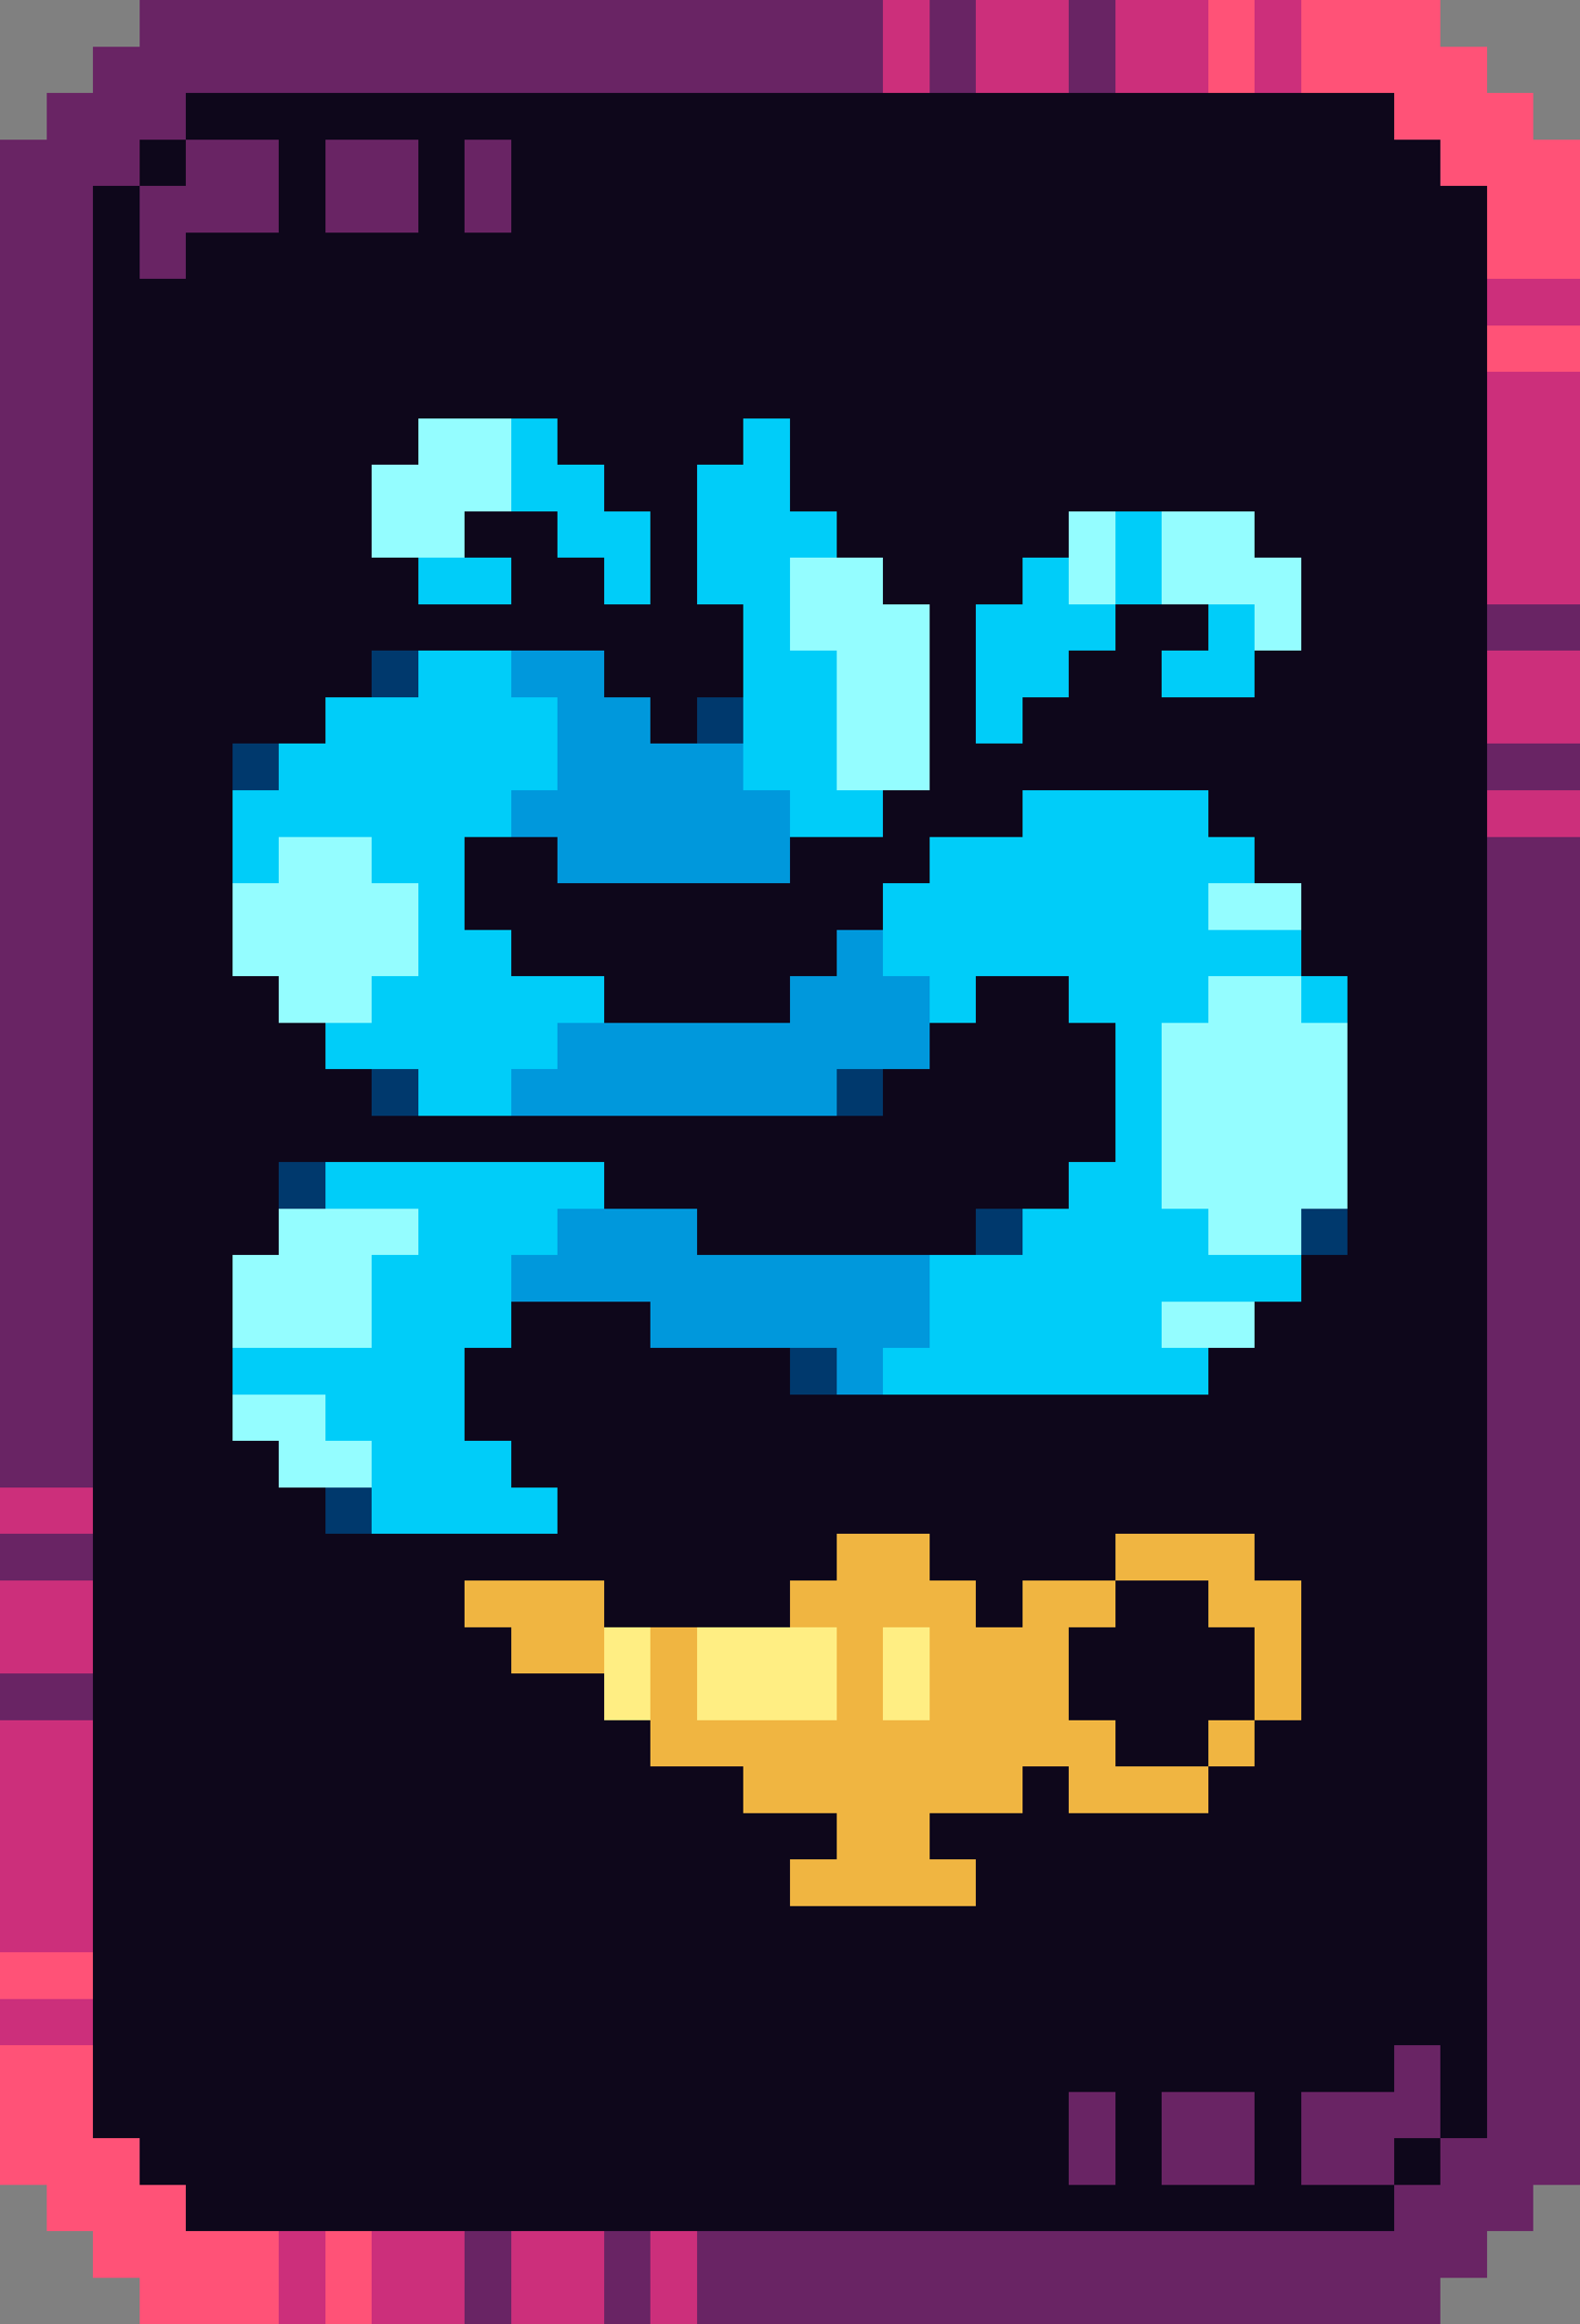
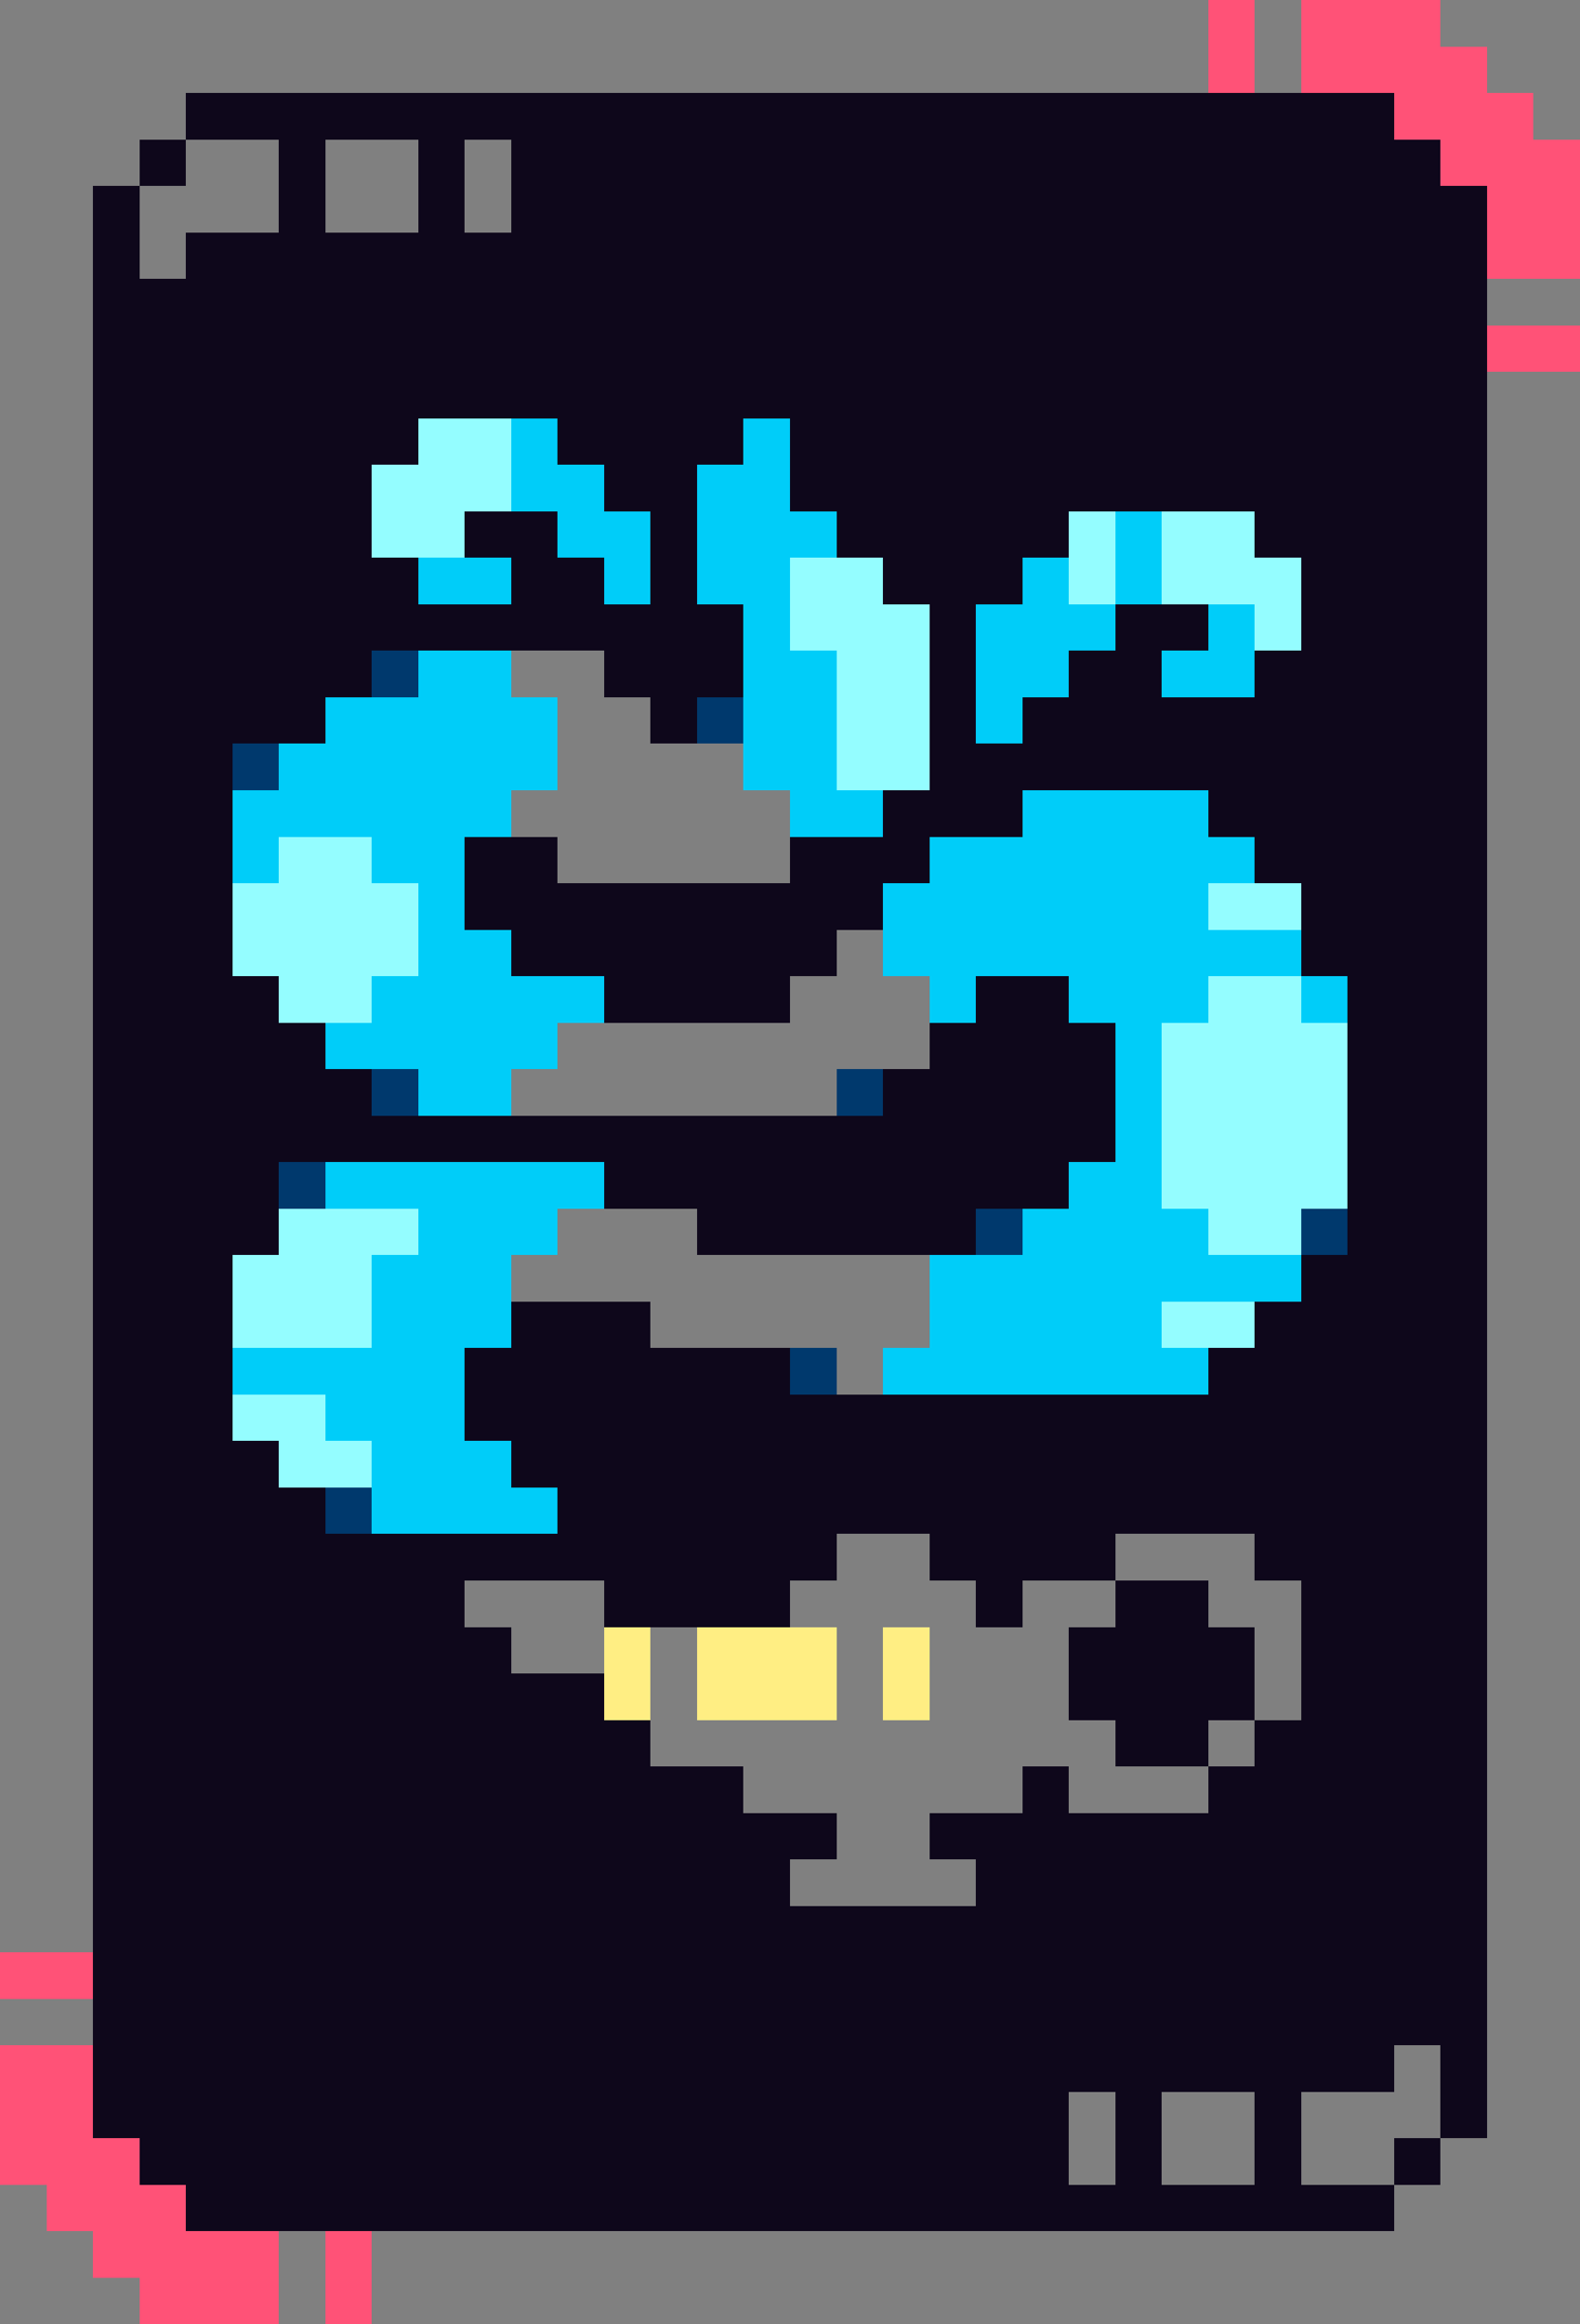
<svg xmlns="http://www.w3.org/2000/svg" viewBox="0 -0.5 34 50" shape-rendering="crispEdges">
  <rect x="0" y="-0.5" width="34" height="50" fill="#808080" stroke="none" />
-   <path stroke="#692464" d="M3 0h16M20 0h1M23 0h1M2 1h17M20 1h1M23 1h1M1 2h3M0 3h3M4 3h2M7 3h2M10 3h1M0 4h2M3 4h3M7 4h2M10 4h1M0 5h2M3 5h1M0 6h2M0 7h2M0 8h2M0 9h2M0 10h2M0 11h2M0 12h2M0 13h2M32 13h2M0 14h2M0 15h2M0 16h2M32 16h2M0 17h2M0 18h2M32 18h2M0 19h2M32 19h2M0 20h2M32 20h2M0 21h2M32 21h2M0 22h2M32 22h2M0 23h2M32 23h2M0 24h2M32 24h2M0 25h2M32 25h2M0 26h2M32 26h2M0 27h2M32 27h2M0 28h2M32 28h2M0 29h2M32 29h2M0 30h2M32 30h2M0 31h2M32 31h2M32 32h2M0 33h2M32 33h2M32 34h2M32 35h2M0 36h2M32 36h2M32 37h2M32 38h2M32 39h2M32 40h2M32 41h2M32 42h2M32 43h2M30 44h1M32 44h2M23 45h1M25 45h2M28 45h3M32 45h2M23 46h1M25 46h2M28 46h2M31 46h3M30 47h3M10 48h1M13 48h1M15 48h17M10 49h1M13 49h1M15 49h16" />
-   <path stroke="#cc2f7b" d="M19 0h1M21 0h2M24 0h2M27 0h1M19 1h1M21 1h2M24 1h2M27 1h1M32 6h2M32 8h2M32 9h2M32 10h2M32 11h2M32 12h2M32 14h2M32 15h2M32 17h2M0 32h2M0 34h2M0 35h2M0 37h2M0 38h2M0 39h2M0 40h2M0 41h2M0 43h2M6 48h1M8 48h2M11 48h2M14 48h1M6 49h1M8 49h2M11 49h2M14 49h1" />
  <path stroke="#ff5277" d="M26 0h1M28 0h3M26 1h1M28 1h4M30 2h3M31 3h3M32 4h2M32 5h2M32 7h2M0 42h2M0 44h2M0 45h2M0 46h3M1 47h3M2 48h4M7 48h1M3 49h3M7 49h1" />
  <path stroke="#0e071b" d="M4 2h26M3 3h1M6 3h1M9 3h1M11 3h20M2 4h1M6 4h1M9 4h1M11 4h21M2 5h1M4 5h28M2 6h30M2 7h30M2 8h30M2 9h7M12 9h4M17 9h15M2 10h6M13 10h2M17 10h15M2 11h6M10 11h2M14 11h1M18 11h5M27 11h5M2 12h7M11 12h2M14 12h1M19 12h3M28 12h4M2 13h14M20 13h1M24 13h2M28 13h4M2 14h6M13 14h3M20 14h1M23 14h2M27 14h5M2 15h5M14 15h1M20 15h1M22 15h10M2 16h3M20 16h12M2 17h3M19 17h3M26 17h6M2 18h3M10 18h2M17 18h3M27 18h5M2 19h3M10 19h9M28 19h4M2 20h3M11 20h7M28 20h4M2 21h4M13 21h4M21 21h2M29 21h3M2 22h5M20 22h4M29 22h3M2 23h6M19 23h5M29 23h3M2 24h22M29 24h3M2 25h4M13 25h10M29 25h3M2 26h4M15 26h6M29 26h3M2 27h3M28 27h4M2 28h3M11 28h3M27 28h5M2 29h3M10 29h7M26 29h6M2 30h3M10 30h22M2 31h4M11 31h21M2 32h5M12 32h20M2 33h16M20 33h4M27 33h5M2 34h8M13 34h4M21 34h1M24 34h2M28 34h4M2 35h9M23 35h4M28 35h4M2 36h11M23 36h4M28 36h4M2 37h12M24 37h2M27 37h5M2 38h14M22 38h1M26 38h6M2 39h16M20 39h12M2 40h15M21 40h11M2 41h30M2 42h30M2 43h30M2 44h28M31 44h1M2 45h21M24 45h1M27 45h1M31 45h1M3 46h20M24 46h1M27 46h1M30 46h1M4 47h26" />
  <path stroke="#94fdff" d="M9 9h2M8 10h3M8 11h2M23 11h1M25 11h2M17 12h2M23 12h1M25 12h3M17 13h3M27 13h1M18 14h2M18 15h2M18 16h2M6 18h2M5 19h4M26 19h2M5 20h4M6 21h2M26 21h2M25 22h4M25 23h4M25 24h4M25 25h4M6 26h3M26 26h2M5 27h3M5 28h3M25 28h2M5 30h2M6 31h2" />
  <path stroke="#00cdf9" d="M11 9h1M16 9h1M11 10h2M15 10h2M12 11h2M15 11h3M24 11h1M9 12h2M13 12h1M15 12h2M22 12h1M24 12h1M16 13h1M21 13h3M26 13h1M9 14h2M16 14h2M21 14h2M25 14h2M7 15h5M16 15h2M21 15h1M6 16h6M16 16h2M5 17h6M17 17h2M22 17h4M5 18h1M8 18h2M20 18h7M9 19h1M19 19h7M9 20h2M19 20h9M8 21h5M20 21h1M23 21h3M28 21h1M7 22h5M24 22h1M9 23h2M24 23h1M24 24h1M7 25h6M23 25h2M9 26h3M22 26h4M8 27h3M20 27h8M8 28h3M20 28h5M5 29h5M19 29h7M7 30h3M8 31h3M8 32h4" />
  <path stroke="#00396d" d="M8 14h1M15 15h1M5 16h1M8 23h1M18 23h1M6 25h1M21 26h1M28 26h1M17 29h1M7 32h1" />
-   <path stroke="#0098dc" d="M11 14h2M12 15h2M12 16h4M11 17h6M12 18h5M18 20h1M17 21h3M12 22h8M11 23h7M12 26h3M11 27h9M14 28h6M18 29h1" />
-   <path stroke="#f0b541" d="M18 33h2M24 33h3M10 34h3M17 34h4M22 34h2M26 34h2M11 35h2M14 35h1M18 35h1M20 35h3M27 35h1M14 36h1M18 36h1M20 36h3M27 36h1M14 37h10M26 37h1M16 38h6M23 38h3M18 39h2M17 40h4" />
  <path stroke="#ffee83" d="M13 35h1M15 35h3M19 35h1M13 36h1M15 36h3M19 36h1" />
</svg>